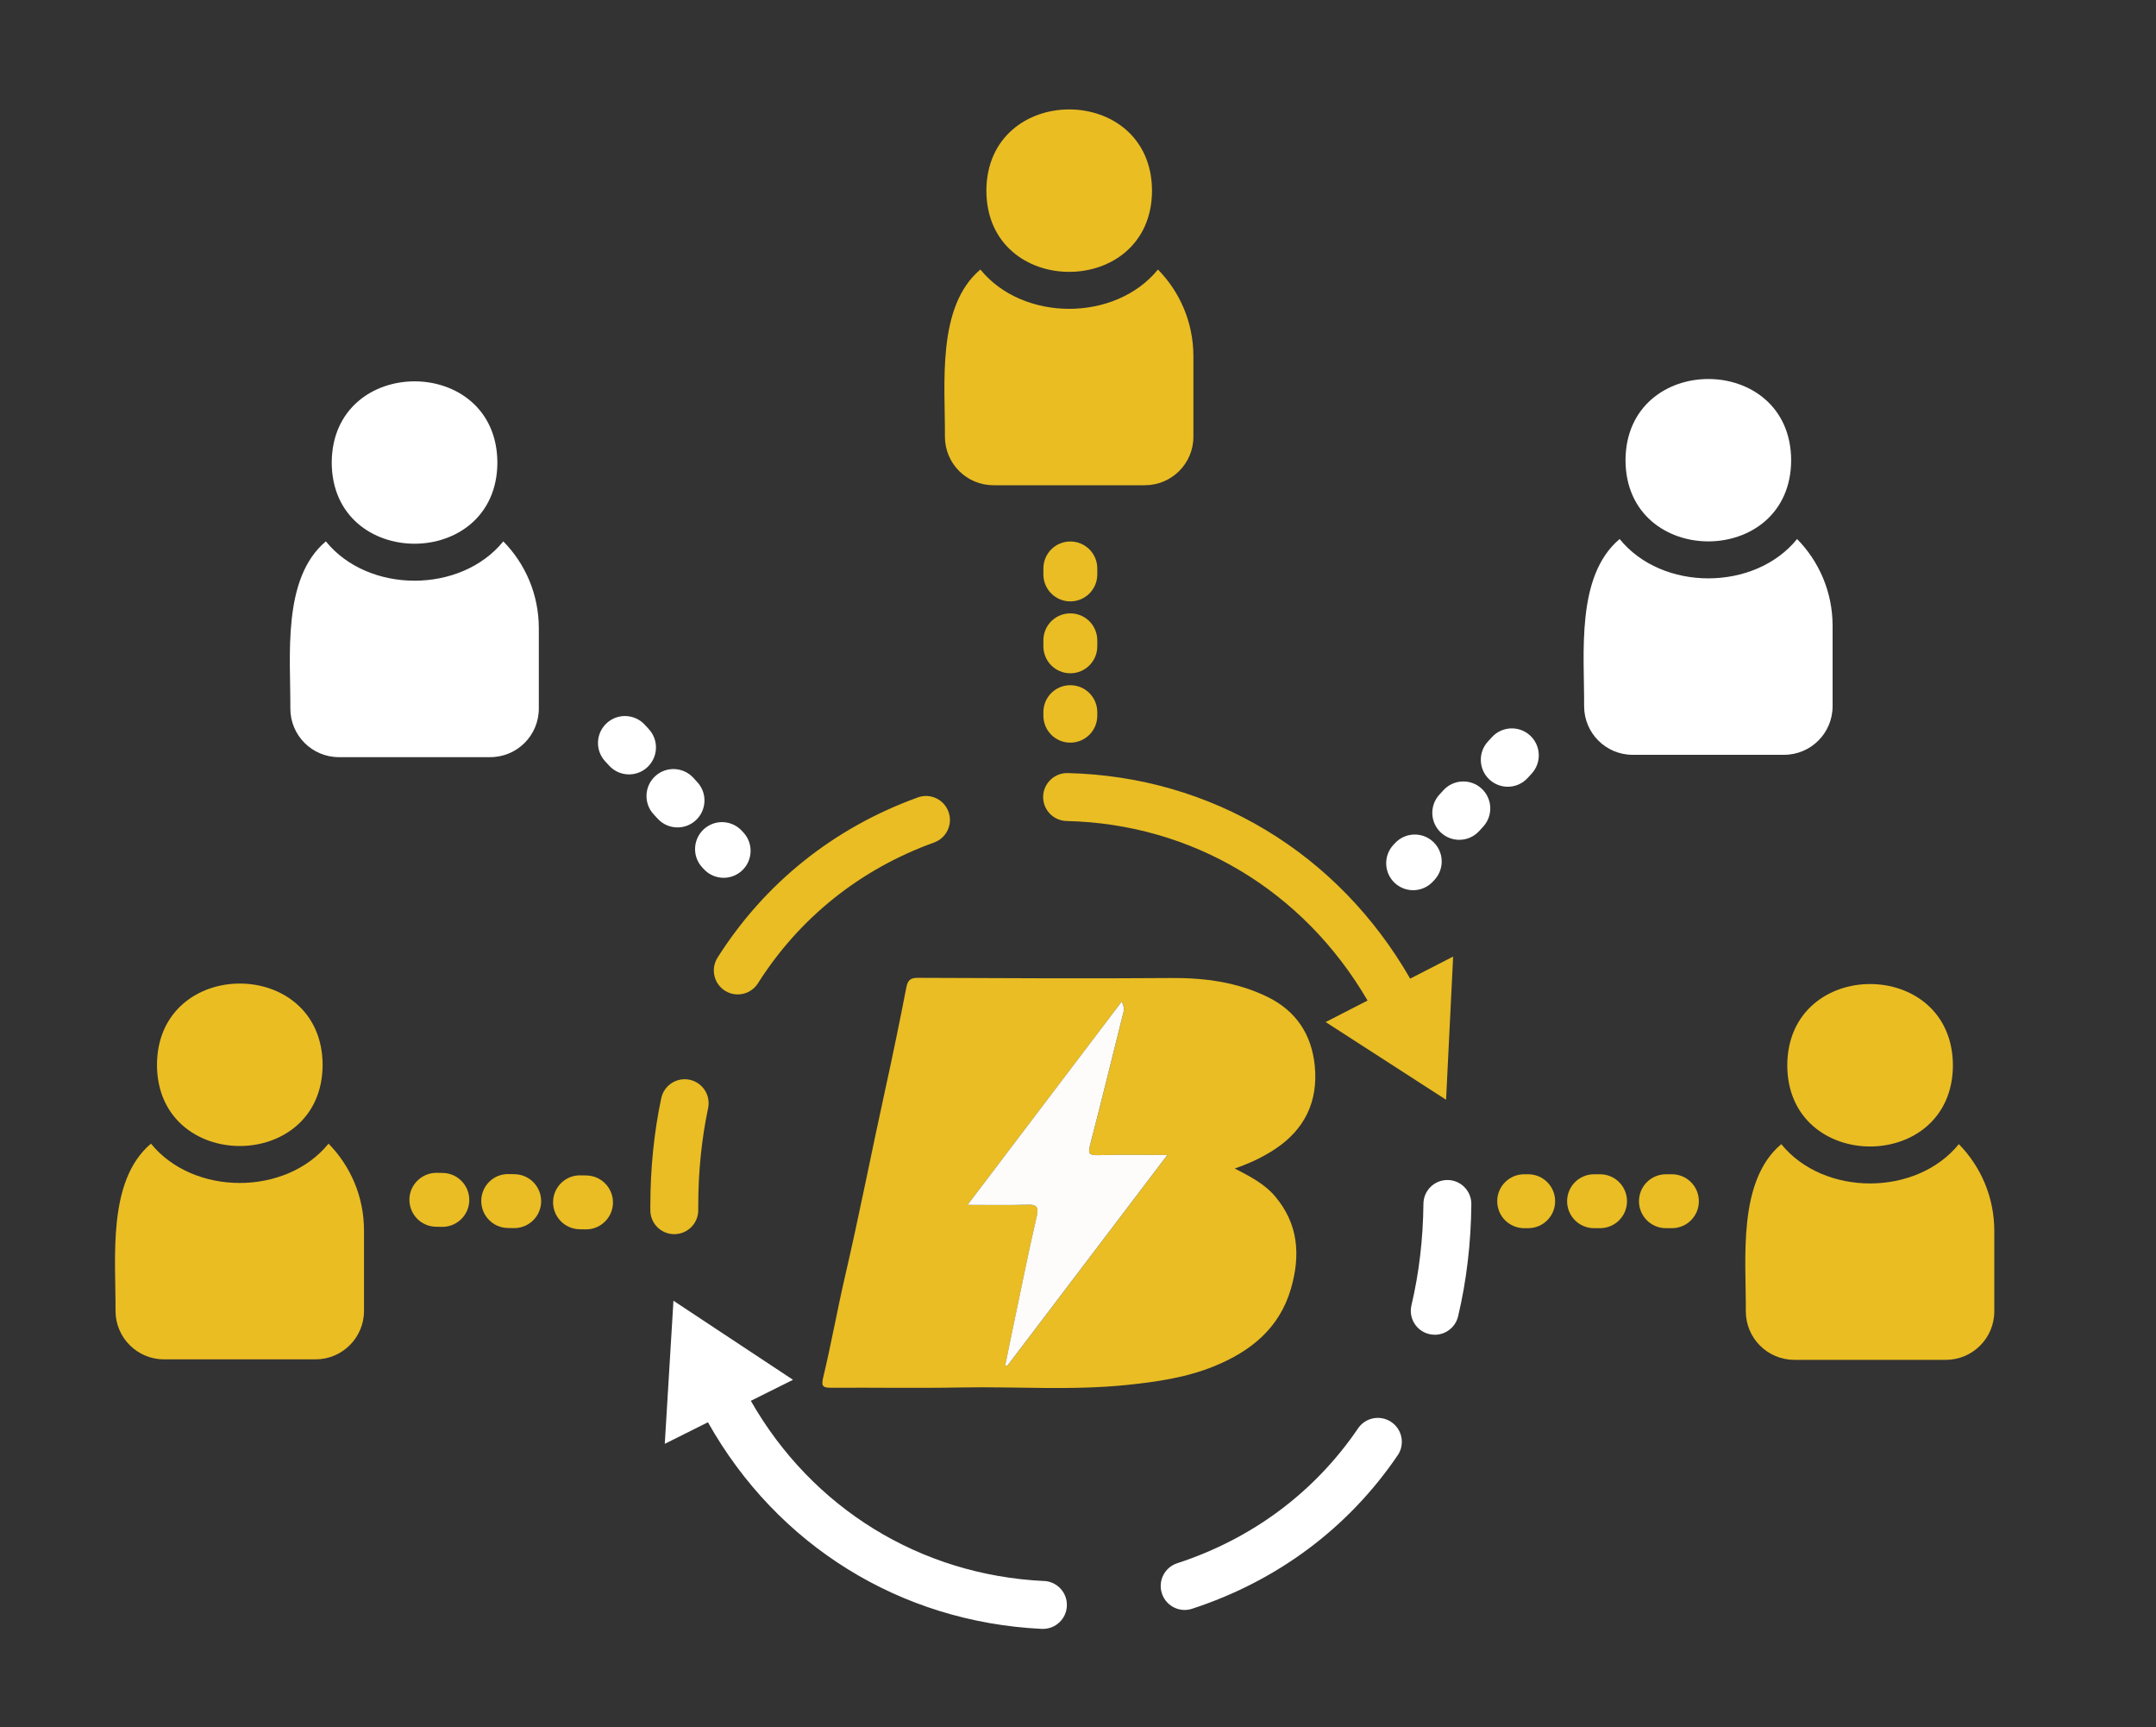
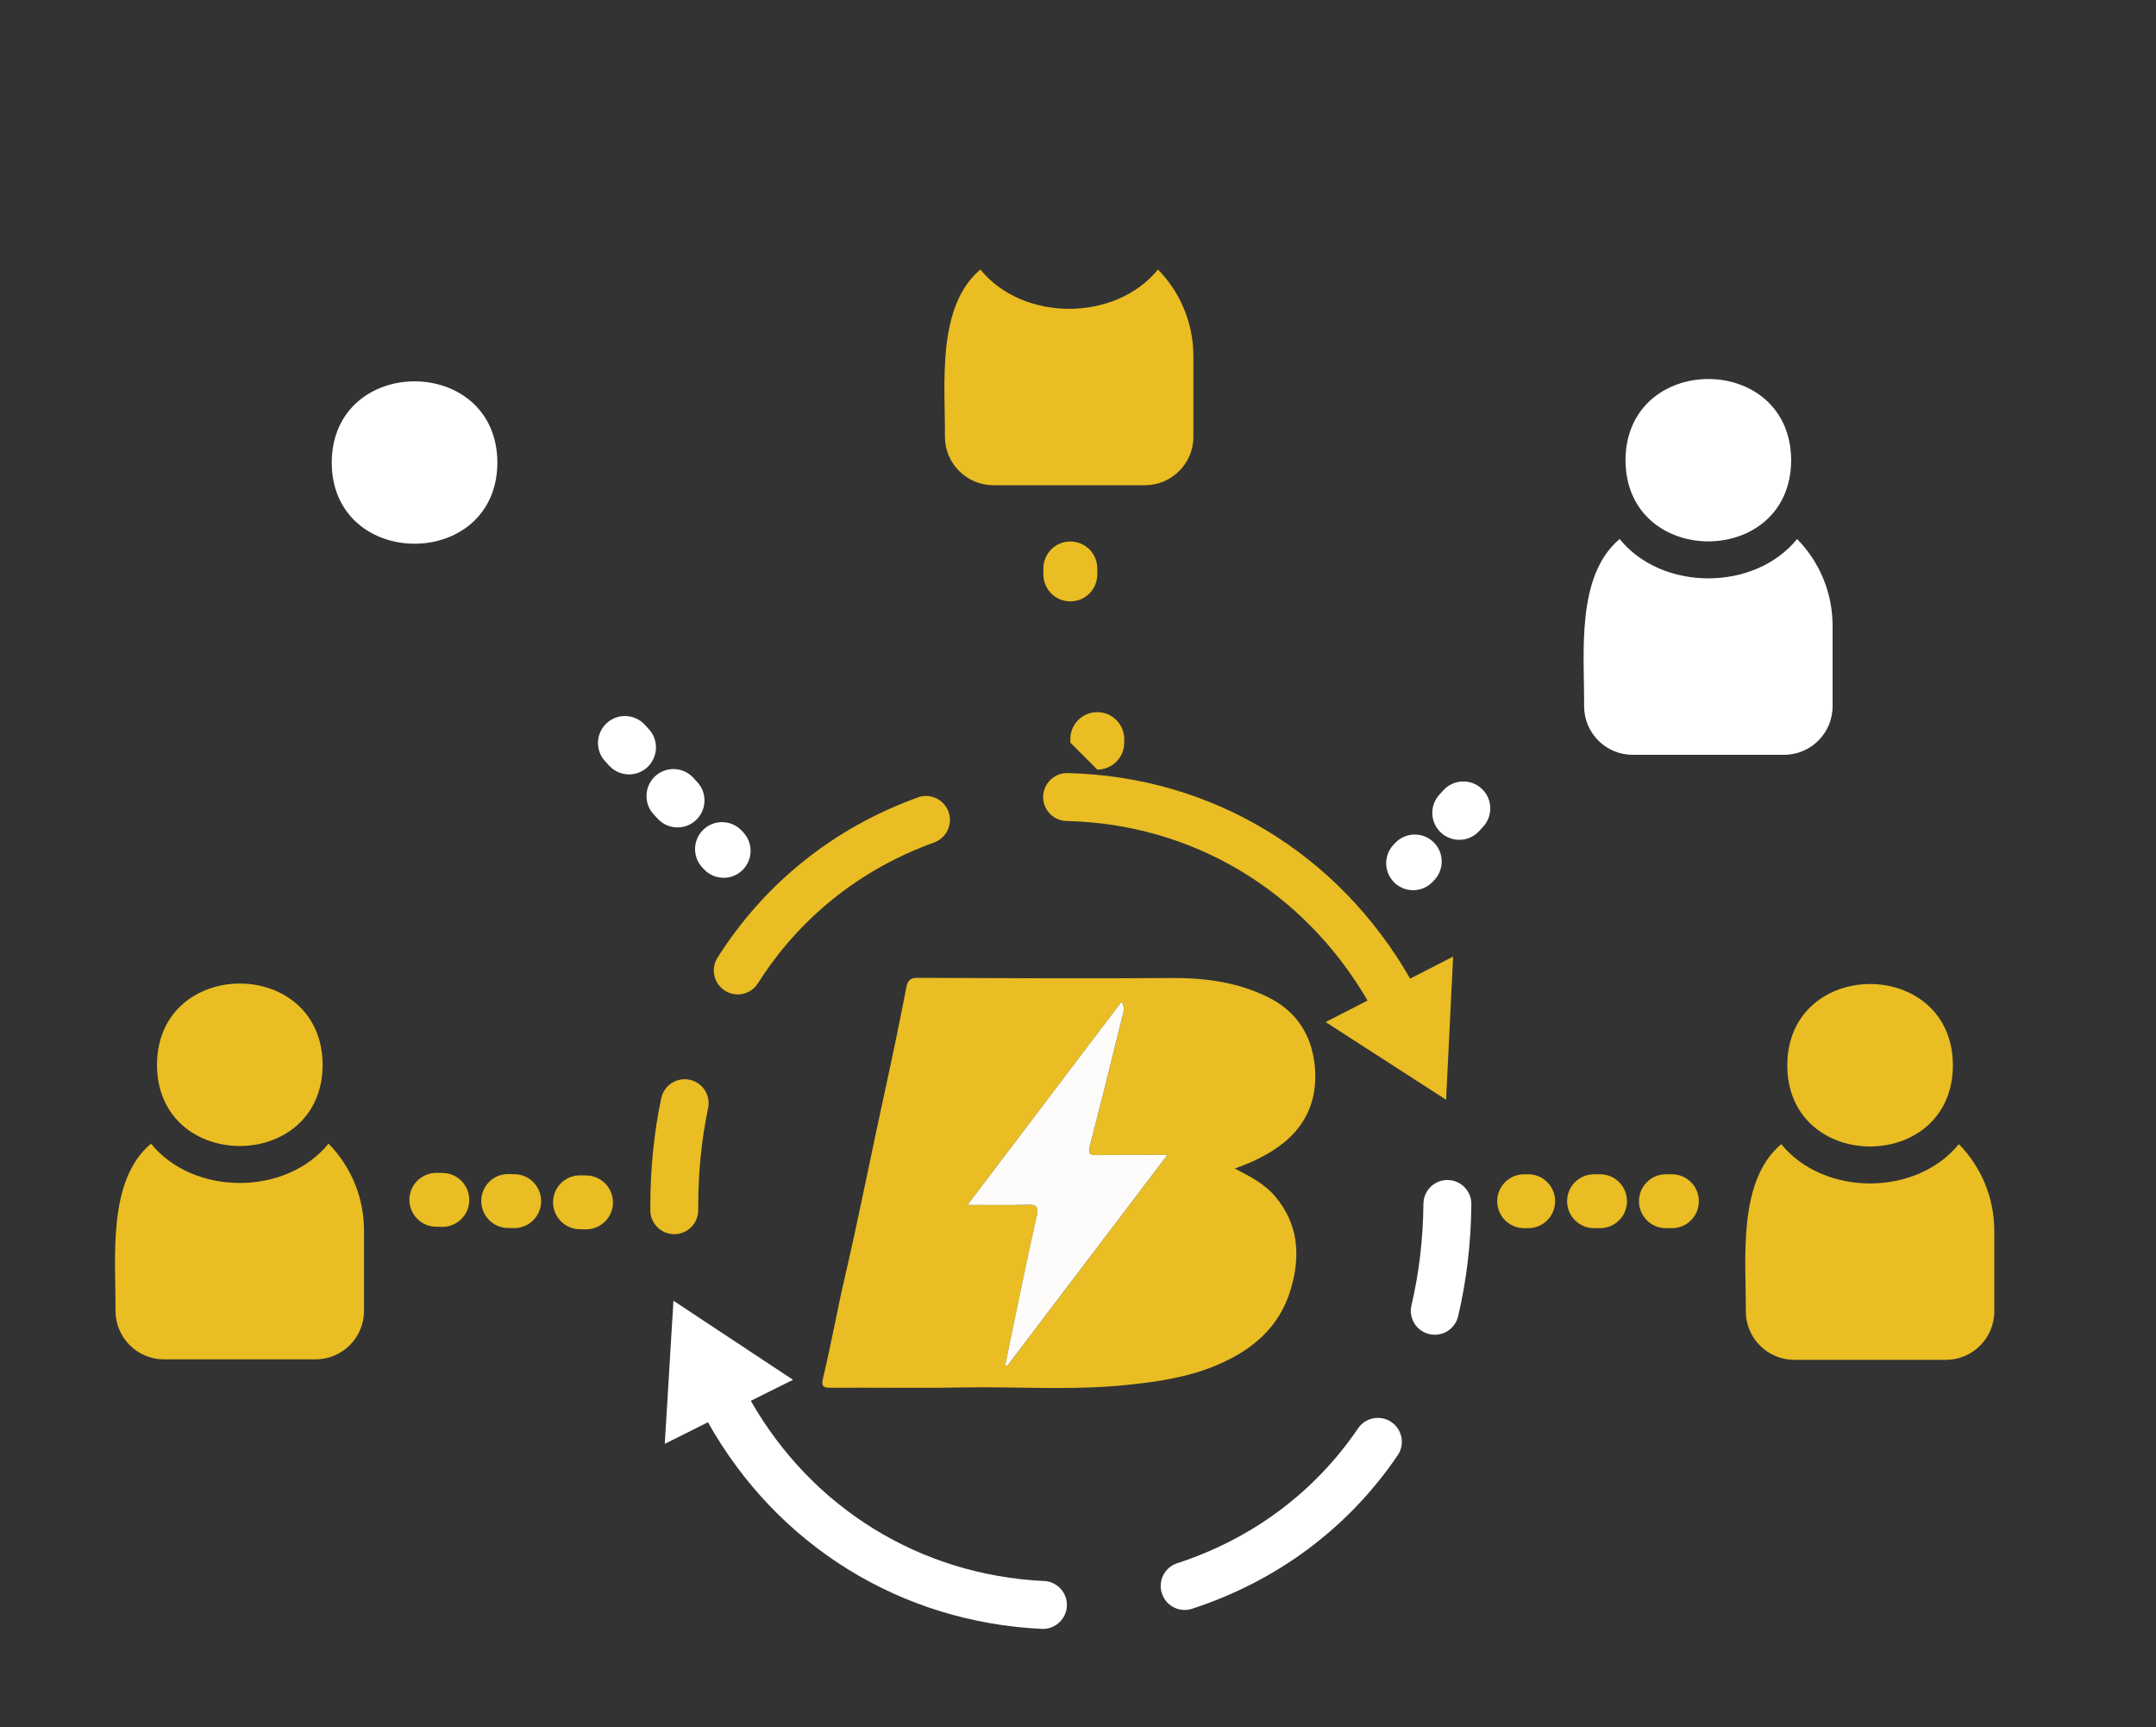
<svg xmlns="http://www.w3.org/2000/svg" id="Layer_1" viewBox="0 0 360 288.35">
  <rect x="0" y="0" width="360" height="288.35" fill="#333333" stroke="none" />
  <g id="People">
    <g>
      <path d="M60.78,205.41v13.41c0,4.48-3.63,8.1-8.1,8.1h-25.28c-4.48,0-8.11-3.62-8.11-8.1.06-8.68-1.44-21.72,5.92-27.91,7.11,8.75,22.54,8.75,29.65,0,3.67,3.74,5.92,8.85,5.92,14.5Z" fill="#eabd23" />
      <path d="M53.87,177.75c-.05,18.07-27.61,18.07-27.66,0,.08-18.08,27.58-18.09,27.66,0Z" fill="#eabd23" />
    </g>
    <g>
      <path d="M199.27,59.49v13.41c0,4.48-3.63,8.1-8.1,8.1h-25.28c-4.48,0-8.11-3.62-8.11-8.1.06-8.68-1.44-21.72,5.92-27.91,7.11,8.75,22.54,8.75,29.65,0,3.67,3.74,5.92,8.85,5.92,14.5Z" fill="#eabd23" />
-       <path d="M192.36,31.83c-.05,18.07-27.61,18.07-27.66,0,.08-18.08,27.58-18.09,27.66,0Z" fill="#eabd23" />
    </g>
    <g>
-       <path d="M89.97,104.87v13.41c0,4.48-3.63,8.11-8.11,8.11h-25.28c-4.47,0-8.1-3.63-8.1-8.11.06-8.68-1.43-21.73,5.93-27.91,7.09,8.76,22.54,8.75,29.63,0,3.67,3.73,5.93,8.85,5.93,14.5Z" fill="#fff" />
      <path d="M83.05,77.21c-.05,18.07-27.61,18.07-27.66,0,.09-18.07,27.58-18.07,27.66,0Z" fill="#fff" />
    </g>
    <g>
      <path d="M306,104.48v13.41c0,4.48-3.63,8.11-8.11,8.11h-25.28c-4.47,0-8.1-3.63-8.1-8.11.06-8.68-1.43-21.73,5.93-27.91,7.09,8.76,22.54,8.75,29.63,0,3.67,3.73,5.93,8.85,5.93,14.5Z" fill="#fff" />
      <path d="M299.08,76.82c-.05,18.07-27.61,18.07-27.66,0,.09-18.07,27.58-18.07,27.66,0Z" fill="#fff" />
    </g>
    <g>
      <path d="M333,205.49v13.41c0,4.48-3.63,8.1-8.1,8.1h-25.28c-4.48,0-8.11-3.62-8.11-8.1.06-8.68-1.44-21.72,5.92-27.91,7.11,8.75,22.54,8.75,29.65,0,3.67,3.74,5.92,8.85,5.92,14.5Z" fill="#eabd23" />
      <path d="M326.09,177.83c-.05,18.07-27.61,18.07-27.66,0,.08-18.08,27.58-18.09,27.66,0Z" fill="#eabd23" />
    </g>
  </g>
  <g id="Mango_Dots_2">
-     <path id="_x33_" d="M178.72,123.97c-2.49,0-4.5-2.01-4.5-4.5v-.59c0-2.49,2.01-4.5,4.5-4.5s4.5,2.01,4.5,4.5v.59c0,2.49-2.01,4.5-4.5,4.5Z" fill="#e9bd23" />
-     <path id="_x32_" d="M178.72,112.39c-2.49,0-4.5-2.01-4.5-4.5v-1c0-2.49,2.01-4.5,4.5-4.5s4.5,2.01,4.5,4.5v1c0,2.49-2.01,4.5-4.5,4.5Z" fill="#e9bd23" />
+     <path id="_x33_" d="M178.72,123.97v-.59c0-2.49,2.01-4.5,4.5-4.5s4.5,2.01,4.5,4.5v.59c0,2.49-2.01,4.5-4.5,4.5Z" fill="#e9bd23" />
    <path id="_x31_" d="M178.72,100.39c-2.49,0-4.5-2.01-4.5-4.5v-1c0-2.49,2.01-4.5,4.5-4.5s4.5,2.01,4.5,4.5v1c0,2.49-2.01,4.5-4.5,4.5Z" fill="#e9bd23" />
  </g>
  <g id="Mango_Dots_1">
    <path id="_x33_-2" data-name="_x33_" d="M97.85,205.22s-.05,0-.08,0l-1-.02c-2.48-.04-4.46-2.09-4.42-4.58.04-2.48,2.1-4.48,4.58-4.42l1,.02c2.48.04,4.46,2.09,4.42,4.58-.04,2.46-2.05,4.42-4.5,4.42Z" fill="#e9bd23" />
    <path id="_x32_-2" data-name="_x32_" d="M85.86,205.01s-.05,0-.08,0l-1-.02c-2.48-.04-4.46-2.09-4.42-4.58.04-2.49,2.08-4.49,4.58-4.42l1,.02c2.48.04,4.46,2.09,4.42,4.58-.04,2.46-2.05,4.42-4.5,4.42Z" fill="#e9bd23" />
    <path id="_x31_-2" data-name="_x31_" d="M73.86,204.8s-.05,0-.08,0l-1-.02c-2.48-.04-4.46-2.09-4.42-4.58.04-2.48,2.11-4.45,4.58-4.42l1,.02c2.48.04,4.46,2.09,4.42,4.58-.04,2.46-2.05,4.42-4.5,4.42Z" fill="#e9bd23" />
  </g>
  <g id="Mango_Dots_3">
    <path id="_x33_-3" data-name="_x33_" d="M279.17,205.02h-1c-2.49,0-4.5-2.01-4.5-4.5s2.01-4.5,4.5-4.5h1c2.49,0,4.5,2.01,4.5,4.5s-2.01,4.5-4.5,4.5Z" fill="#e9bd23" />
    <path id="_x32_-3" data-name="_x32_" d="M267.17,205.02h-1c-2.49,0-4.5-2.01-4.5-4.5s2.01-4.5,4.5-4.5h1c2.49,0,4.5,2.01,4.5,4.5s-2.01,4.5-4.5,4.5Z" fill="#e9bd23" />
    <path id="_x31_-3" data-name="_x31_" d="M255.17,205.02h-.67c-2.49,0-4.5-2.01-4.5-4.5s2.01-4.5,4.5-4.5h.67c2.49,0,4.5,2.01,4.5,4.5s-2.01,4.5-4.5,4.5Z" fill="#e9bd23" />
  </g>
  <g id="White_Line_2">
    <path id="_x33_-4" data-name="_x33_" d="M235.96,148.6c-1.09,0-2.17-.39-3.04-1.18-1.83-1.68-1.96-4.52-.28-6.36l.27-.29c1.68-1.83,4.53-1.96,6.36-.28,1.83,1.68,1.96,4.52.28,6.36l-.27.29c-.89.97-2.1,1.46-3.32,1.46Z" fill="#fff" />
    <path id="_x32_-4" data-name="_x32_" d="M243.66,140.19c-1.08,0-2.17-.39-3.04-1.18-1.83-1.68-1.96-4.52-.28-6.36l.68-.74c1.68-1.83,4.52-1.96,6.36-.28,1.83,1.68,1.96,4.52.28,6.36l-.68.74c-.89.97-2.1,1.46-3.32,1.46Z" fill="#fff" />
-     <path id="_x31_-4" data-name="_x31_" d="M251.76,131.33c-1.08,0-2.17-.39-3.04-1.18-1.83-1.68-1.96-4.52-.28-6.36l.68-.74c1.68-1.83,4.52-1.96,6.36-.28,1.83,1.68,1.96,4.52.28,6.36l-.68.74c-.89.97-2.1,1.46-3.32,1.46Z" fill="#fff" />
  </g>
  <g id="White_Line_1">
    <path id="_x33_-5" data-name="_x33_" d="M120.83,146.53c-1.22,0-2.43-.49-3.32-1.46l-.27-.29c-1.68-1.83-1.55-4.68.28-6.36,1.83-1.68,4.68-1.55,6.36.28l.27.29c1.68,1.83,1.55,4.68-.28,6.36-.86.79-1.95,1.18-3.04,1.18Z" fill="#fff" />
    <path id="_x32_-5" data-name="_x32_" d="M113.13,138.12c-1.22,0-2.43-.49-3.32-1.46l-.68-.74c-1.68-1.83-1.55-4.68.28-6.36,1.83-1.68,4.68-1.55,6.36.28l.68.74c1.68,1.83,1.55,4.68-.28,6.36-.86.79-1.95,1.18-3.04,1.18Z" fill="#fff" />
    <path id="_x31_-5" data-name="_x31_" d="M105.03,129.27c-1.22,0-2.43-.49-3.32-1.46l-.68-.74c-1.68-1.83-1.55-4.68.28-6.36,1.83-1.68,4.68-1.55,6.36.28l.68.74c1.68,1.83,1.55,4.68-.28,6.36-.86.79-1.95,1.18-3.04,1.18Z" fill="#fff" />
  </g>
  <g>
    <path d="M206.18,195.06c2.68,1.39,5,2.61,6.7,4.61,3.92,4.61,4.31,9.85,2.67,15.47-1.94,6.64-6.74,10.44-12.8,12.92-4.66,1.9-9.58,2.61-14.58,3.13-9.22.95-18.45.25-27.67.42-7.22.14-14.45,0-21.67.05-1.28,0-1.76-.13-1.4-1.63,1.36-5.64,2.37-11.37,3.68-17.01,2.41-10.39,4.44-20.85,6.73-31.26,1.24-5.63,2.4-11.29,3.5-16.95.24-1.23.71-1.58,1.93-1.58,14.1.05,28.2.14,42.3.03,5.61-.04,10.98.68,16.05,3.14,4.83,2.35,7.41,6.33,7.92,11.55.57,5.89-1.67,10.6-6.67,13.89-1.98,1.3-4.11,2.33-6.7,3.22ZM161.56,201.13c3.65,0,6.77.07,9.88-.03,1.54-.05,2.08.2,1.68,1.93-1.3,5.62-2.43,11.27-3.62,16.91-.56,2.65-1.09,5.3-1.64,7.95l.33.12c8.83-11.63,17.66-23.26,26.74-35.21-4.26,0-8-.05-11.74.03-1.32.03-1.51-.33-1.19-1.57,1.86-7.21,3.64-14.44,5.44-21.66.16-.64.47-1.29-.13-2.4-8.58,11.31-17.02,22.43-25.74,33.93Z" fill="#e9bd23" />
    <path d="M161.56,201.13c8.73-11.5,17.16-22.62,25.74-33.93.6,1.12.29,1.76.13,2.4-1.8,7.22-3.58,14.45-5.44,21.66-.32,1.24-.13,1.59,1.19,1.57,3.74-.08,7.49-.03,11.74-.03-9.07,11.95-17.91,23.58-26.74,35.21l-.33-.12c.55-2.65,1.08-5.3,1.64-7.95,1.19-5.64,2.32-11.3,3.62-16.91.4-1.73-.14-1.98-1.68-1.93-3.11.1-6.22.03-9.88.03Z" fill="#fdfcfa" />
  </g>
  <g id="Arrows">
    <path id="White_Arrow" d="M233.38,242.93c-8.23,12.12-20.1,20.98-34.33,25.62-.41.13-.83.2-1.24.2-1.68,0-3.25-1.07-3.8-2.76-.69-2.1.46-4.36,2.56-5.04,12.52-4.08,22.96-11.87,30.19-22.51,1.24-1.83,3.73-2.3,5.56-1.06,1.83,1.24,2.3,3.73,1.06,5.56ZM174.34,263.92c-20.69-.99-38.74-12.16-48.97-30.08l7.04-3.51-19.96-13.2-1.45,23.89,7.21-3.6c11.54,20.54,32.13,33.36,55.75,34.49.07,0,.13,0,.19,0,2.12,0,3.89-1.67,3.99-3.81.11-2.21-1.6-4.08-3.8-4.19ZM241.72,196.98h-.04c-2.19,0-3.98,1.76-4,3.96-.06,5.92-.74,11.62-2,16.95-.51,2.15.82,4.31,2.97,4.81.31.07.62.11.93.11,1.81,0,3.45-1.24,3.89-3.08,1.4-5.9,2.15-12.2,2.21-18.71.02-2.21-1.75-4.02-3.96-4.04Z" fill="#fff" />
    <path id="Mango_Arrow" d="M118.24,184.97c-1.09,5.17-1.65,10.68-1.65,16.37v.65c.02,2.21-1.76,4.01-3.97,4.03h-.03c-2.2,0-3.99-1.77-4-3.97v-.7c0-6.25.61-12.31,1.82-18.02.46-2.16,2.58-3.54,4.74-3.09,2.16.46,3.54,2.58,3.09,4.74ZM153.27,133.11c-14.01,5.05-25.58,14.3-33.46,26.75-1.18,1.87-.62,4.34,1.24,5.52.66.42,1.4.62,2.13.62,1.33,0,2.62-.66,3.38-1.86,6.92-10.93,17.09-19.06,29.41-23.5,2.08-.75,3.16-3.04,2.41-5.12-.75-2.08-3.04-3.16-5.12-2.41ZM235.47,163.37c-12.07-21-33.2-33.76-57.2-34.32-2.19-.05-4.04,1.7-4.09,3.91s1.7,4.04,3.91,4.09c21.02.48,39.56,11.62,50.26,29.97l-7,3.59,20.11,12.97,1.18-23.9-7.17,3.68Z" fill="#e9bd23" />
    <animateTransform attributeName="transform" type="rotate" from="0 178 198" to="360 176 198" dur="2s" repeatCount="indefinite" />
  </g>
</svg>